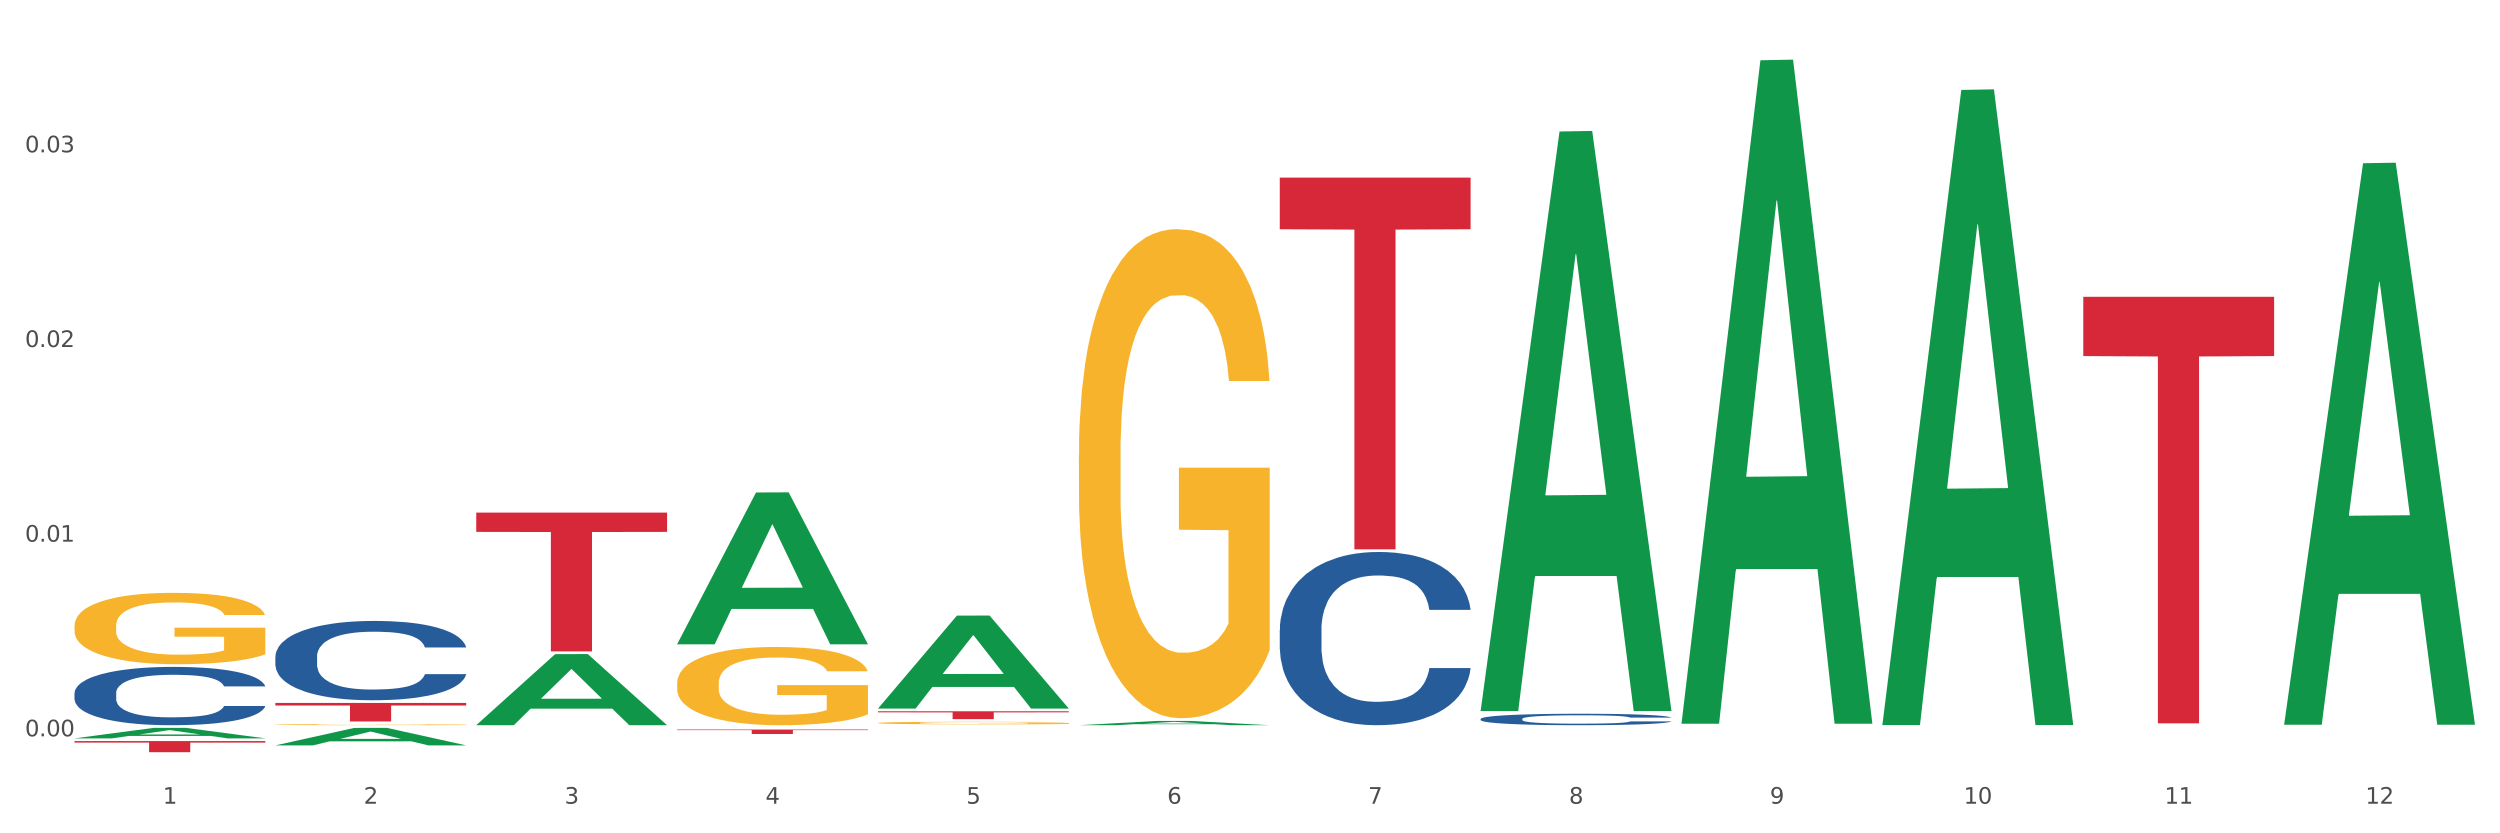
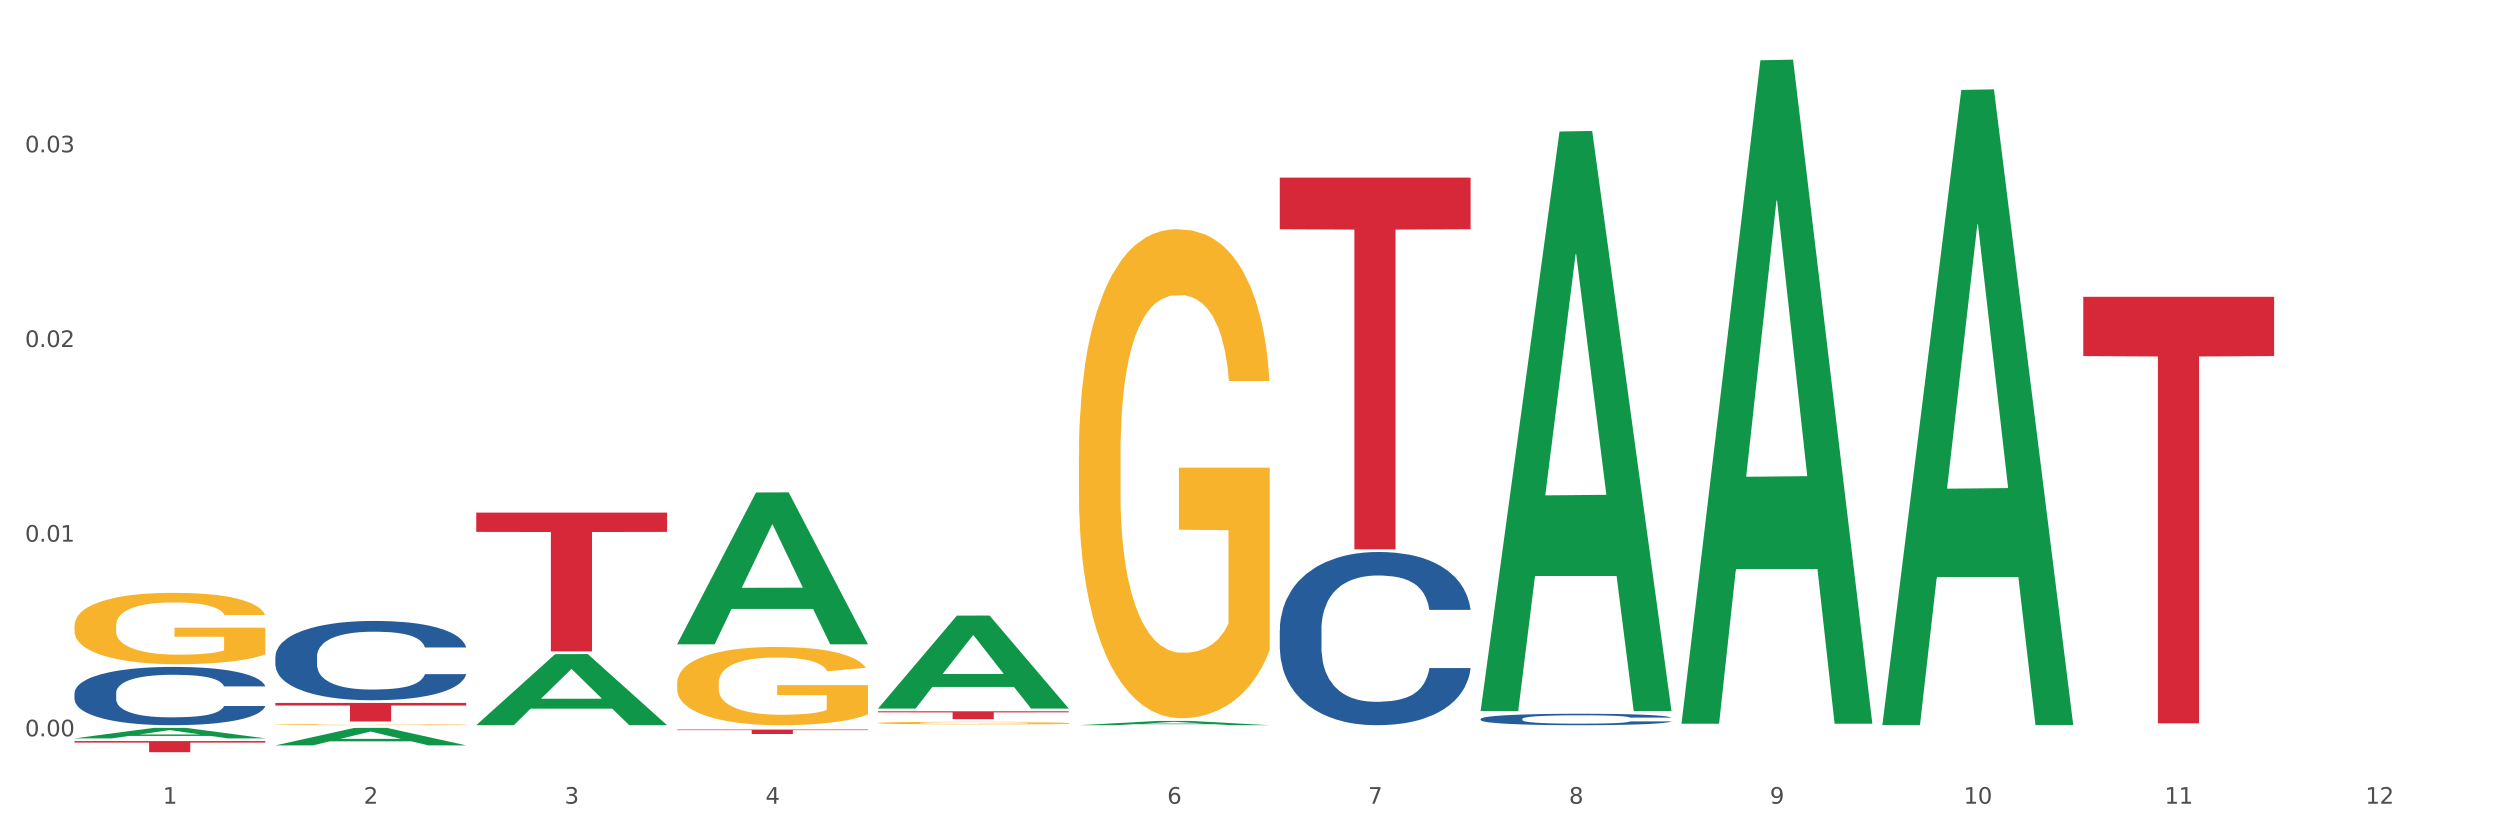
<svg xmlns="http://www.w3.org/2000/svg" xmlns:xlink="http://www.w3.org/1999/xlink" width="1080pt" height="360pt" viewBox="0 0 1080 360" version="1.1">
  <rect x="0" y="0" width="1080" height="360" fill="#333333" stroke="none" />
  <defs>
    <style type="text/css">*{stroke-linejoin: round; stroke-linecap: butt}</style>
  </defs>
  <g id="figure_1">
    <g id="patch_1">
      <path d="M 0 360  L 1080 360  L 1080 0  L 0 0  z " style="fill: #ffffff; stroke: #ffffff; stroke-linejoin: miter" />
    </g>
    <g id="axes_1">
      <g id="matplotlib.axis_1">
        <g id="xtick_1">
          <g id="text_1">
            <g style="fill: #4d4d4d" transform="translate(70.342 347.204) scale(0.096 -0.096)">
              <defs>
                <path id="DejaVuSans-31" d="M 794 531  L 1825 531  L 1825 4091  L 703 3866  L 703 4441  L 1819 4666  L 2450 4666  L 2450 531  L 3481 531  L 3481 0  L 794 0  L 794 531  z " transform="scale(0.016)" />
              </defs>
              <use xlink:href="#DejaVuSans-31" />
            </g>
          </g>
        </g>
        <g id="xtick_2">
          <g id="text_2">
            <g style="fill: #4d4d4d" transform="translate(157.122 347.204) scale(0.096 -0.096)">
              <defs>
                <path id="DejaVuSans-32" d="M 1228 531  L 3431 531  L 3431 0  L 469 0  L 469 531  Q 828 903 1448 1529  Q 2069 2156 2228 2338  Q 2531 2678 2651 2914  Q 2772 3150 2772 3378  Q 2772 3750 2511 3984  Q 2250 4219 1831 4219  Q 1534 4219 1204 4116  Q 875 4013 500 3803  L 500 4441  Q 881 4594 1212 4672  Q 1544 4750 1819 4750  Q 2544 4750 2975 4387  Q 3406 4025 3406 3419  Q 3406 3131 3298 2873  Q 3191 2616 2906 2266  Q 2828 2175 2409 1742  Q 1991 1309 1228 531  z " transform="scale(0.016)" />
              </defs>
              <use xlink:href="#DejaVuSans-32" />
            </g>
          </g>
        </g>
        <g id="xtick_3">
          <g id="text_3">
            <g style="fill: #4d4d4d" transform="translate(243.902 347.204) scale(0.096 -0.096)">
              <defs>
                <path id="DejaVuSans-33" d="M 2597 2516  Q 3050 2419 3304 2112  Q 3559 1806 3559 1356  Q 3559 666 3084 287  Q 2609 -91 1734 -91  Q 1441 -91 1130 -33  Q 819 25 488 141  L 488 750  Q 750 597 1062 519  Q 1375 441 1716 441  Q 2309 441 2620 675  Q 2931 909 2931 1356  Q 2931 1769 2642 2001  Q 2353 2234 1838 2234  L 1294 2234  L 1294 2753  L 1863 2753  Q 2328 2753 2575 2939  Q 2822 3125 2822 3475  Q 2822 3834 2567 4026  Q 2313 4219 1838 4219  Q 1578 4219 1281 4162  Q 984 4106 628 3988  L 628 4550  Q 988 4650 1302 4700  Q 1616 4750 1894 4750  Q 2613 4750 3031 4423  Q 3450 4097 3450 3541  Q 3450 3153 3228 2886  Q 3006 2619 2597 2516  z " transform="scale(0.016)" />
              </defs>
              <use xlink:href="#DejaVuSans-33" />
            </g>
          </g>
        </g>
        <g id="xtick_4">
          <g id="text_4">
            <g style="fill: #4d4d4d" transform="translate(330.683 347.204) scale(0.096 -0.096)">
              <defs>
                <path id="DejaVuSans-34" d="M 2419 4116  L 825 1625  L 2419 1625  L 2419 4116  z M 2253 4666  L 3047 4666  L 3047 1625  L 3713 1625  L 3713 1100  L 3047 1100  L 3047 0  L 2419 0  L 2419 1100  L 313 1100  L 313 1709  L 2253 4666  z " transform="scale(0.016)" />
              </defs>
              <use xlink:href="#DejaVuSans-34" />
            </g>
          </g>
        </g>
        <g id="xtick_5">
          <g id="text_5">
            <g style="fill: #4d4d4d" transform="translate(417.463 347.204) scale(0.096 -0.096)">
              <defs>
-                 <path id="DejaVuSans-35" d="M 691 4666  L 3169 4666  L 3169 4134  L 1269 4134  L 1269 2991  Q 1406 3038 1543 3061  Q 1681 3084 1819 3084  Q 2600 3084 3056 2656  Q 3513 2228 3513 1497  Q 3513 744 3044 326  Q 2575 -91 1722 -91  Q 1428 -91 1123 -41  Q 819 9 494 109  L 494 744  Q 775 591 1075 516  Q 1375 441 1709 441  Q 2250 441 2565 725  Q 2881 1009 2881 1497  Q 2881 1984 2565 2268  Q 2250 2553 1709 2553  Q 1456 2553 1204 2497  Q 953 2441 691 2322  L 691 4666  z " transform="scale(0.016)" />
-               </defs>
+                 </defs>
              <use xlink:href="#DejaVuSans-35" />
            </g>
          </g>
        </g>
        <g id="xtick_6">
          <g id="text_6">
            <g style="fill: #4d4d4d" transform="translate(504.243 347.204) scale(0.096 -0.096)">
              <defs>
                <path id="DejaVuSans-36" d="M 2113 2584  Q 1688 2584 1439 2293  Q 1191 2003 1191 1497  Q 1191 994 1439 701  Q 1688 409 2113 409  Q 2538 409 2786 701  Q 3034 994 3034 1497  Q 3034 2003 2786 2293  Q 2538 2584 2113 2584  z M 3366 4563  L 3366 3988  Q 3128 4100 2886 4159  Q 2644 4219 2406 4219  Q 1781 4219 1451 3797  Q 1122 3375 1075 2522  Q 1259 2794 1537 2939  Q 1816 3084 2150 3084  Q 2853 3084 3261 2657  Q 3669 2231 3669 1497  Q 3669 778 3244 343  Q 2819 -91 2113 -91  Q 1303 -91 875 529  Q 447 1150 447 2328  Q 447 3434 972 4092  Q 1497 4750 2381 4750  Q 2619 4750 2861 4703  Q 3103 4656 3366 4563  z " transform="scale(0.016)" />
              </defs>
              <use xlink:href="#DejaVuSans-36" />
            </g>
          </g>
        </g>
        <g id="xtick_7">
          <g id="text_7">
            <g style="fill: #4d4d4d" transform="translate(591.024 347.204) scale(0.096 -0.096)">
              <defs>
                <path id="DejaVuSans-37" d="M 525 4666  L 3525 4666  L 3525 4397  L 1831 0  L 1172 0  L 2766 4134  L 525 4134  L 525 4666  z " transform="scale(0.016)" />
              </defs>
              <use xlink:href="#DejaVuSans-37" />
            </g>
          </g>
        </g>
        <g id="xtick_8">
          <g id="text_8">
            <g style="fill: #4d4d4d" transform="translate(677.804 347.204) scale(0.096 -0.096)">
              <defs>
                <path id="DejaVuSans-38" d="M 2034 2216  Q 1584 2216 1326 1975  Q 1069 1734 1069 1313  Q 1069 891 1326 650  Q 1584 409 2034 409  Q 2484 409 2743 651  Q 3003 894 3003 1313  Q 3003 1734 2745 1975  Q 2488 2216 2034 2216  z M 1403 2484  Q 997 2584 770 2862  Q 544 3141 544 3541  Q 544 4100 942 4425  Q 1341 4750 2034 4750  Q 2731 4750 3128 4425  Q 3525 4100 3525 3541  Q 3525 3141 3298 2862  Q 3072 2584 2669 2484  Q 3125 2378 3379 2068  Q 3634 1759 3634 1313  Q 3634 634 3220 271  Q 2806 -91 2034 -91  Q 1263 -91 848 271  Q 434 634 434 1313  Q 434 1759 690 2068  Q 947 2378 1403 2484  z M 1172 3481  Q 1172 3119 1398 2916  Q 1625 2713 2034 2713  Q 2441 2713 2670 2916  Q 2900 3119 2900 3481  Q 2900 3844 2670 4047  Q 2441 4250 2034 4250  Q 1625 4250 1398 4047  Q 1172 3844 1172 3481  z " transform="scale(0.016)" />
              </defs>
              <use xlink:href="#DejaVuSans-38" />
            </g>
          </g>
        </g>
        <g id="xtick_9">
          <g id="text_9">
            <g style="fill: #4d4d4d" transform="translate(764.584 347.204) scale(0.096 -0.096)">
              <defs>
                <path id="DejaVuSans-39" d="M 703 97  L 703 672  Q 941 559 1184 500  Q 1428 441 1663 441  Q 2288 441 2617 861  Q 2947 1281 2994 2138  Q 2813 1869 2534 1725  Q 2256 1581 1919 1581  Q 1219 1581 811 2004  Q 403 2428 403 3163  Q 403 3881 828 4315  Q 1253 4750 1959 4750  Q 2769 4750 3195 4129  Q 3622 3509 3622 2328  Q 3622 1225 3098 567  Q 2575 -91 1691 -91  Q 1453 -91 1209 -44  Q 966 3 703 97  z M 1959 2075  Q 2384 2075 2632 2365  Q 2881 2656 2881 3163  Q 2881 3666 2632 3958  Q 2384 4250 1959 4250  Q 1534 4250 1286 3958  Q 1038 3666 1038 3163  Q 1038 2656 1286 2365  Q 1534 2075 1959 2075  z " transform="scale(0.016)" />
              </defs>
              <use xlink:href="#DejaVuSans-39" />
            </g>
          </g>
        </g>
        <g id="xtick_10">
          <g id="text_10">
            <g style="fill: #4d4d4d" transform="translate(848.311 347.204) scale(0.096 -0.096)">
              <defs>
                <path id="DejaVuSans-30" d="M 2034 4250  Q 1547 4250 1301 3770  Q 1056 3291 1056 2328  Q 1056 1369 1301 889  Q 1547 409 2034 409  Q 2525 409 2770 889  Q 3016 1369 3016 2328  Q 3016 3291 2770 3770  Q 2525 4250 2034 4250  z M 2034 4750  Q 2819 4750 3233 4129  Q 3647 3509 3647 2328  Q 3647 1150 3233 529  Q 2819 -91 2034 -91  Q 1250 -91 836 529  Q 422 1150 422 2328  Q 422 3509 836 4129  Q 1250 4750 2034 4750  z " transform="scale(0.016)" />
              </defs>
              <use xlink:href="#DejaVuSans-31" />
              <use xlink:href="#DejaVuSans-30" transform="translate(63.623 0)" />
            </g>
          </g>
        </g>
        <g id="xtick_11">
          <g id="text_11">
            <g style="fill: #4d4d4d" transform="translate(935.091 347.204) scale(0.096 -0.096)">
              <use xlink:href="#DejaVuSans-31" />
              <use xlink:href="#DejaVuSans-31" transform="translate(63.623 0)" />
            </g>
          </g>
        </g>
        <g id="xtick_12">
          <g id="text_12">
            <g style="fill: #4d4d4d" transform="translate(1021.871 347.204) scale(0.096 -0.096)">
              <use xlink:href="#DejaVuSans-31" />
              <use xlink:href="#DejaVuSans-32" transform="translate(63.623 0)" />
            </g>
          </g>
        </g>
        <g id="xtick_13" />
        <g id="xtick_14" />
        <g id="xtick_15" />
        <g id="xtick_16" />
        <g id="xtick_17" />
        <g id="xtick_18" />
        <g id="xtick_19" />
        <g id="xtick_20" />
        <g id="xtick_21" />
        <g id="xtick_22" />
        <g id="xtick_23" />
      </g>
      <g id="matplotlib.axis_2">
        <g id="ytick_1">
          <g id="text_13">
            <g style="fill: #4d4d4d" transform="translate(10.8 318.094) scale(0.096 -0.096)">
              <defs>
                <path id="DejaVuSans-2e" d="M 684 794  L 1344 794  L 1344 0  L 684 0  L 684 794  z " transform="scale(0.016)" />
              </defs>
              <use xlink:href="#DejaVuSans-30" />
              <use xlink:href="#DejaVuSans-2e" transform="translate(63.623 0)" />
              <use xlink:href="#DejaVuSans-30" transform="translate(95.41 0)" />
              <use xlink:href="#DejaVuSans-30" transform="translate(159.033 0)" />
            </g>
          </g>
        </g>
        <g id="ytick_2">
          <g id="text_14">
            <g style="fill: #4d4d4d" transform="translate(10.8 234) scale(0.096 -0.096)">
              <use xlink:href="#DejaVuSans-30" />
              <use xlink:href="#DejaVuSans-2e" transform="translate(63.623 0)" />
              <use xlink:href="#DejaVuSans-30" transform="translate(95.41 0)" />
              <use xlink:href="#DejaVuSans-31" transform="translate(159.033 0)" />
            </g>
          </g>
        </g>
        <g id="ytick_3">
          <g id="text_15">
            <g style="fill: #4d4d4d" transform="translate(10.8 149.906) scale(0.096 -0.096)">
              <use xlink:href="#DejaVuSans-30" />
              <use xlink:href="#DejaVuSans-2e" transform="translate(63.623 0)" />
              <use xlink:href="#DejaVuSans-30" transform="translate(95.41 0)" />
              <use xlink:href="#DejaVuSans-32" transform="translate(159.033 0)" />
            </g>
          </g>
        </g>
        <g id="ytick_4">
          <g id="text_16">
            <g style="fill: #4d4d4d" transform="translate(10.8 65.811) scale(0.096 -0.096)">
              <use xlink:href="#DejaVuSans-30" />
              <use xlink:href="#DejaVuSans-2e" transform="translate(63.623 0)" />
              <use xlink:href="#DejaVuSans-30" transform="translate(95.41 0)" />
              <use xlink:href="#DejaVuSans-33" transform="translate(159.033 0)" />
            </g>
          </g>
        </g>
        <g id="ytick_5" />
        <g id="ytick_6" />
        <g id="ytick_7" />
        <g id="ytick_8" />
      </g>
      <g id="PolyCollection_1">
        <path d="M 32.175 318.967  L 32.26 318.963  L 66.256 314.451  L 80.365 314.447  L 114.616 318.975  L 98.298 318.975  L 90.904 317.921  L 55.803 317.921  L 55.548 317.938  L 48.408 318.975  L 32.175 318.975  L 32.175 318.967  L 60.222 317.291  L 86.484 317.287  L 73.481 315.412  L 73.311 315.403  L 73.141 315.416  L 60.137 317.287  L 60.222 317.291  L 32.175 318.967  z " clip-path="url(#p295e6444f4)" style="fill: #109648" />
        <path d="M 379.296 307.27  L 461.738 307.27  L 461.738 307.741  L 429.308 307.744  L 429.308 310.658  L 411.531 310.658  L 411.531 307.744  L 379.296 307.741  L 379.296 307.273  L 379.296 307.27  z " clip-path="url(#p295e6444f4)" style="fill: #d62839" />
        <path d="M 292.516 315.146  L 374.957 315.146  L 374.957 315.414  L 342.528 315.416  L 342.528 317.078  L 324.75 317.078  L 324.75 315.416  L 292.516 315.414  L 292.516 315.148  L 292.516 315.146  z " clip-path="url(#p295e6444f4)" style="fill: #d62839" />
        <path d="M 205.736 221.443  L 288.177 221.443  L 288.177 229.776  L 255.747 229.832  L 255.747 281.406  L 237.97 281.406  L 237.97 229.832  L 205.736 229.776  L 205.736 221.499  L 205.736 221.443  z " clip-path="url(#p295e6444f4)" style="fill: #d62839" />
        <path d="M 118.955 303.666  L 201.397 303.666  L 201.397 304.78  L 168.967 304.788  L 168.967 311.685  L 151.189 311.685  L 151.189 304.788  L 118.955 304.78  L 118.955 303.674  L 118.955 303.666  z " clip-path="url(#p295e6444f4)" style="fill: #d62839" />
        <path d="M 32.175 320.13  L 114.616 320.13  L 114.616 320.8  L 82.187 320.804  L 82.187 324.95  L 64.409 324.95  L 64.409 320.804  L 32.175 320.8  L 32.175 320.135  L 32.175 320.13  z " clip-path="url(#p295e6444f4)" style="fill: #d62839" />
        <path d="M 32.175 299.417  L 32.272 299.394  L 32.272 298.75  L 32.565 297.876  L 33.637 296.265  L 35.001 295.046  L 37.34 293.619  L 38.607 293.021  L 40.263 292.354  L 43.674 291.272  L 47.572 290.352  L 50.3 289.846  L 52.347 289.523  L 56.927 288.948  L 59.558 288.695  L 62.287 288.488  L 64.625 288.35  L 68.523 288.189  L 71.642 288.12  L 75.247 288.097  L 78.268 288.12  L 82.263 288.212  L 88.11 288.488  L 90.352 288.649  L 93.373 288.925  L 96.491 289.293  L 99.025 289.661  L 101.948 290.191  L 104.969 290.881  L 107.892 291.755  L 109.939 292.561  L 111.595 293.412  L 113.057 294.447  L 114.129 295.575  L 114.616 296.518  L 96.783 296.518  L 96.296 295.667  L 95.322 294.746  L 94.347 294.125  L 93.275 293.619  L 91.619 293.044  L 90.157 292.676  L 87.721 292.238  L 85.479 291.962  L 83.628 291.801  L 81.386 291.663  L 76.611 291.525  L 73.201 291.525  L 71.057 291.571  L 68.426 291.686  L 66.184 291.847  L 63.553 292.123  L 61.507 292.423  L 59.461 292.814  L 58.291 293.09  L 56.537 293.596  L 55.368 294.01  L 53.809 294.723  L 52.932 295.23  L 51.372 296.541  L 50.69 297.508  L 50.398 298.175  L 50.203 298.911  L 50.203 302.501  L 50.788 304.111  L 51.275 304.801  L 52.054 305.584  L 53.516 306.596  L 55.66 307.586  L 57.901 308.299  L 59.753 308.736  L 61.507 309.058  L 63.261 309.311  L 65.405 309.541  L 67.159 309.679  L 69.79 309.817  L 72.908 309.886  L 75.345 309.886  L 80.314 309.771  L 82.556 309.656  L 84.7 309.495  L 87.038 309.242  L 88.89 308.966  L 89.962 308.759  L 91.716 308.322  L 93.08 307.862  L 94.25 307.332  L 95.029 306.872  L 95.906 306.182  L 96.588 305.4  L 96.783 304.986  L 114.616 304.986  L 114.227 305.814  L 113.544 306.619  L 112.18 307.701  L 111.108 308.322  L 109.452 309.081  L 107.697 309.725  L 105.261 310.439  L 103.02 310.968  L 100.681 311.428  L 98.148 311.842  L 93.567 312.417  L 91.911 312.579  L 88.403 312.855  L 85.674 313.016  L 81.679 313.177  L 77.586 313.269  L 73.298 313.292  L 69.498 313.246  L 65.307 313.108  L 62.676 312.97  L 59.753 312.763  L 56.342 312.44  L 53.126 312.049  L 50.105 311.589  L 47.279 311.06  L 44.648 310.462  L 41.238 309.472  L 38.704 308.506  L 36.853 307.609  L 35.586 306.849  L 34.319 305.883  L 33.637 305.216  L 32.565 303.605  L 32.175 302.109  L 32.175 299.417  z " clip-path="url(#p295e6444f4)" style="fill: #255c99" />
        <path d="M 118.955 283.642  L 119.053 283.61  L 119.053 282.734  L 119.345 281.545  L 120.417 279.355  L 121.781 277.696  L 124.12 275.756  L 125.387 274.942  L 127.044 274.035  L 130.454 272.564  L 134.352 271.312  L 137.081 270.624  L 139.127 270.186  L 143.707 269.403  L 146.338 269.059  L 149.067 268.778  L 151.406 268.59  L 155.304 268.371  L 158.422 268.277  L 162.028 268.246  L 165.048 268.277  L 169.044 268.402  L 174.891 268.778  L 177.132 268.997  L 180.153 269.372  L 183.271 269.873  L 185.805 270.374  L 188.728 271.093  L 191.749 272.032  L 194.673 273.221  L 196.719 274.316  L 198.376 275.474  L 199.837 276.882  L 200.909 278.416  L 201.397 279.699  L 183.564 279.699  L 183.076 278.541  L 182.102 277.289  L 181.127 276.444  L 180.055 275.756  L 178.399 274.974  L 176.937 274.473  L 174.501 273.878  L 172.26 273.503  L 170.408 273.284  L 168.167 273.096  L 163.392 272.908  L 159.981 272.908  L 157.837 272.971  L 155.206 273.127  L 152.965 273.346  L 150.334 273.722  L 148.287 274.129  L 146.241 274.661  L 145.071 275.036  L 143.317 275.725  L 142.148 276.288  L 140.589 277.258  L 139.712 277.946  L 138.153 279.73  L 137.471 281.044  L 137.178 281.952  L 136.983 282.953  L 136.983 287.835  L 137.568 290.025  L 138.055 290.964  L 138.835 292.028  L 140.297 293.405  L 142.44 294.751  L 144.682 295.721  L 146.533 296.315  L 148.287 296.753  L 150.041 297.098  L 152.185 297.411  L 153.939 297.598  L 156.57 297.786  L 159.689 297.88  L 162.125 297.88  L 167.095 297.723  L 169.336 297.567  L 171.48 297.348  L 173.819 297.004  L 175.67 296.628  L 176.742 296.347  L 178.496 295.752  L 179.861 295.126  L 181.03 294.406  L 181.81 293.781  L 182.687 292.842  L 183.369 291.778  L 183.564 291.215  L 201.397 291.215  L 201.007 292.341  L 200.325 293.436  L 198.96 294.907  L 197.889 295.752  L 196.232 296.785  L 194.478 297.661  L 192.042 298.631  L 189.8 299.351  L 187.462 299.977  L 184.928 300.54  L 180.348 301.322  L 178.691 301.541  L 175.183 301.917  L 172.454 302.136  L 168.459 302.355  L 164.366 302.48  L 160.079 302.511  L 156.278 302.449  L 152.088 302.261  L 149.457 302.073  L 146.533 301.792  L 143.123 301.353  L 139.907 300.821  L 136.886 300.196  L 134.06 299.476  L 131.429 298.662  L 128.018 297.317  L 125.484 296.002  L 123.633 294.782  L 122.366 293.749  L 121.099 292.435  L 120.417 291.527  L 119.345 289.337  L 118.955 287.303  L 118.955 283.642  z " clip-path="url(#p295e6444f4)" style="fill: #255c99" />
        <path d="M 552.857 272.08  L 552.954 272.011  L 552.954 270.098  L 553.247 267.5  L 554.319 262.716  L 555.683 259.094  L 558.022 254.856  L 559.289 253.079  L 560.945 251.097  L 564.356 247.885  L 568.254 245.151  L 570.982 243.648  L 573.029 242.691  L 577.609 240.982  L 580.24 240.231  L 582.969 239.615  L 585.307 239.205  L 589.205 238.727  L 592.324 238.522  L 595.929 238.454  L 598.95 238.522  L 602.945 238.795  L 608.792 239.615  L 611.034 240.094  L 614.055 240.914  L 617.173 242.008  L 619.707 243.101  L 622.63 244.673  L 625.651 246.723  L 628.574 249.321  L 630.621 251.713  L 632.277 254.241  L 633.739 257.317  L 634.811 260.666  L 635.298 263.468  L 617.465 263.468  L 616.978 260.939  L 616.004 258.205  L 615.029 256.36  L 613.957 254.856  L 612.301 253.148  L 610.839 252.054  L 608.403 250.756  L 606.161 249.936  L 604.31 249.457  L 602.068 249.047  L 597.293 248.637  L 593.883 248.637  L 591.739 248.774  L 589.108 249.115  L 586.866 249.594  L 584.235 250.414  L 582.189 251.303  L 580.143 252.464  L 578.973 253.285  L 577.219 254.788  L 576.05 256.018  L 574.491 258.137  L 573.614 259.641  L 572.054 263.536  L 571.372 266.407  L 571.08 268.389  L 570.885 270.576  L 570.885 281.238  L 571.47 286.022  L 571.957 288.072  L 572.736 290.396  L 574.198 293.403  L 576.342 296.342  L 578.583 298.461  L 580.435 299.759  L 582.189 300.716  L 583.943 301.468  L 586.087 302.152  L 587.841 302.562  L 590.472 302.972  L 593.59 303.177  L 596.027 303.177  L 600.997 302.835  L 603.238 302.493  L 605.382 302.015  L 607.72 301.263  L 609.572 300.443  L 610.644 299.828  L 612.398 298.529  L 613.762 297.162  L 614.932 295.59  L 615.711 294.223  L 616.588 292.173  L 617.27 289.849  L 617.465 288.619  L 635.298 288.619  L 634.909 291.08  L 634.226 293.472  L 632.862 296.684  L 631.79 298.529  L 630.134 300.785  L 628.379 302.698  L 625.943 304.817  L 623.702 306.389  L 621.363 307.756  L 618.83 308.986  L 614.249 310.695  L 612.593 311.173  L 609.085 311.993  L 606.356 312.472  L 602.361 312.95  L 598.268 313.223  L 593.98 313.292  L 590.18 313.155  L 585.989 312.745  L 583.358 312.335  L 580.435 311.72  L 577.024 310.763  L 573.808 309.601  L 570.788 308.234  L 567.962 306.662  L 565.33 304.885  L 561.92 301.946  L 559.386 299.076  L 557.535 296.41  L 556.268 294.155  L 555.001 291.285  L 554.319 289.303  L 553.247 284.518  L 552.857 280.076  L 552.857 272.08  z " clip-path="url(#p295e6444f4)" style="fill: #255c99" />
        <path d="M 118.955 313.049  L 119.053 313.048  L 119.053 313.034  L 119.247 313.021  L 120.221 312.99  L 121.681 312.964  L 122.751 312.951  L 123.822 312.939  L 125.087 312.928  L 126.645 312.917  L 129.467 312.9  L 131.219 312.891  L 133.361 312.882  L 137.254 312.869  L 140.077 312.861  L 142.997 312.855  L 147.766 312.848  L 150.881 312.845  L 154.19 312.842  L 158.181 312.84  L 161.198 312.84  L 167.817 312.841  L 173.462 312.845  L 176.187 312.848  L 179.691 312.853  L 181.541 312.856  L 184.558 312.863  L 187.673 312.871  L 189.814 312.879  L 193.026 312.893  L 195.459 312.907  L 197.698 312.924  L 198.866 312.936  L 199.742 312.947  L 200.521 312.96  L 201.299 312.98  L 183.779 312.98  L 183.098 312.966  L 182.027 312.952  L 180.47 312.939  L 179.107 312.931  L 176.771 312.92  L 174.63 312.914  L 172.391 312.909  L 169.666 312.905  L 167.525 312.903  L 164.507 312.901  L 158.57 312.902  L 154.579 312.905  L 151.854 312.909  L 150.102 312.913  L 148.545 312.917  L 146.793 312.923  L 144.749 312.931  L 143.289 312.939  L 141.829 312.949  L 140.661 312.959  L 139.59 312.97  L 138.714 312.983  L 138.033 312.996  L 137.449 313.011  L 136.962 313.037  L 136.962 313.094  L 137.157 313.107  L 137.643 313.123  L 138.227 313.136  L 139.201 313.152  L 140.077 313.162  L 141.731 313.177  L 143.581 313.189  L 145.041 313.197  L 146.501 313.204  L 149.031 313.213  L 151.854 313.22  L 154.287 313.225  L 157.597 313.229  L 159.835 313.23  L 161.782 313.231  L 166.551 313.231  L 169.958 313.23  L 173.754 313.227  L 176.674 313.223  L 179.107 313.219  L 181.833 313.211  L 183.585 313.204  L 183.585 313.118  L 162.171 313.118  L 162.171 313.06  L 201.397 313.06  L 201.397 313.229  L 199.742 313.237  L 197.893 313.245  L 195.946 313.252  L 193.026 313.261  L 189.522 313.269  L 186.407 313.275  L 183.098 313.28  L 179.205 313.284  L 174.143 313.289  L 171.029 313.29  L 167.135 313.291  L 162.561 313.292  L 158.57 313.291  L 154.677 313.289  L 150.589 313.285  L 146.598 313.28  L 143.581 313.274  L 140.563 313.268  L 137.351 313.259  L 134.821 313.251  L 132.874 313.244  L 130.733 313.234  L 128.397 313.222  L 126.645 313.211  L 125.087 313.199  L 123.433 313.184  L 122.265 313.171  L 121.097 313.155  L 120.415 313.143  L 119.637 313.125  L 119.053 313.099  L 118.955 313.049  z " clip-path="url(#p295e6444f4)" style="fill: #f7b32b" />
-         <path d="M 292.516 295.113  L 292.613 295.082  L 292.613 293.971  L 292.808 293.014  L 293.781 290.699  L 295.241 288.786  L 296.312 287.767  L 297.383 286.934  L 298.648 286.1  L 300.205 285.236  L 303.028 283.971  L 304.78 283.323  L 306.921 282.644  L 310.815 281.656  L 313.637 281.1  L 316.557 280.637  L 321.327 280.082  L 324.441 279.835  L 327.751 279.65  L 331.741 279.526  L 334.759 279.495  L 341.377 279.588  L 347.023 279.866  L 349.748 280.082  L 353.252 280.452  L 355.101 280.699  L 358.119 281.193  L 361.233 281.841  L 363.375 282.397  L 366.587 283.446  L 369.02 284.495  L 371.259 285.792  L 372.427 286.687  L 373.303 287.52  L 374.081 288.477  L 374.86 289.989  L 357.34 289.989  L 356.659 288.909  L 355.588 287.891  L 354.031 286.903  L 352.668 286.286  L 350.332 285.514  L 348.191 285.02  L 345.952 284.65  L 343.227 284.341  L 341.085 284.187  L 338.068 284.063  L 332.131 284.094  L 328.14 284.341  L 325.415 284.65  L 323.663 284.928  L 322.105 285.236  L 320.353 285.668  L 318.309 286.316  L 316.849 286.903  L 315.389 287.644  L 314.221 288.384  L 313.151 289.249  L 312.275 290.174  L 311.593 291.131  L 311.009 292.304  L 310.523 294.249  L 310.523 298.477  L 310.717 299.434  L 311.204 300.699  L 311.788 301.656  L 312.761 302.798  L 313.637 303.57  L 315.292 304.681  L 317.141 305.607  L 318.601 306.193  L 320.061 306.687  L 322.592 307.366  L 325.415 307.921  L 327.848 308.261  L 331.157 308.57  L 333.396 308.693  L 335.343 308.755  L 340.112 308.755  L 343.519 308.662  L 347.315 308.446  L 350.235 308.168  L 352.668 307.829  L 355.393 307.273  L 357.145 306.749  L 357.145 300.298  L 335.732 300.267  L 335.732 295.977  L 374.957 295.977  L 374.957 308.57  L 373.303 309.218  L 371.453 309.804  L 369.507 310.329  L 366.587 310.977  L 363.083 311.594  L 359.968 312.026  L 356.659 312.397  L 352.765 312.736  L 347.704 313.045  L 344.589 313.168  L 340.696 313.261  L 336.121 313.292  L 332.131 313.23  L 328.237 313.076  L 324.149 312.798  L 320.159 312.397  L 317.141 311.996  L 314.124 311.502  L 310.912 310.854  L 308.381 310.236  L 306.435 309.681  L 304.293 308.971  L 301.957 308.045  L 300.205 307.212  L 298.648 306.347  L 296.993 305.236  L 295.825 304.279  L 294.657 303.076  L 293.976 302.181  L 293.197 300.792  L 292.613 298.847  L 292.516 295.113  z " clip-path="url(#p295e6444f4)" style="fill: #f7b32b" />
+         <path d="M 292.516 295.113  L 292.613 295.082  L 292.613 293.971  L 292.808 293.014  L 293.781 290.699  L 295.241 288.786  L 296.312 287.767  L 297.383 286.934  L 298.648 286.1  L 300.205 285.236  L 303.028 283.971  L 304.78 283.323  L 306.921 282.644  L 310.815 281.656  L 313.637 281.1  L 316.557 280.637  L 321.327 280.082  L 324.441 279.835  L 327.751 279.65  L 331.741 279.526  L 334.759 279.495  L 341.377 279.588  L 347.023 279.866  L 349.748 280.082  L 353.252 280.452  L 355.101 280.699  L 358.119 281.193  L 361.233 281.841  L 363.375 282.397  L 366.587 283.446  L 369.02 284.495  L 371.259 285.792  L 372.427 286.687  L 373.303 287.52  L 374.081 288.477  L 357.34 289.989  L 356.659 288.909  L 355.588 287.891  L 354.031 286.903  L 352.668 286.286  L 350.332 285.514  L 348.191 285.02  L 345.952 284.65  L 343.227 284.341  L 341.085 284.187  L 338.068 284.063  L 332.131 284.094  L 328.14 284.341  L 325.415 284.65  L 323.663 284.928  L 322.105 285.236  L 320.353 285.668  L 318.309 286.316  L 316.849 286.903  L 315.389 287.644  L 314.221 288.384  L 313.151 289.249  L 312.275 290.174  L 311.593 291.131  L 311.009 292.304  L 310.523 294.249  L 310.523 298.477  L 310.717 299.434  L 311.204 300.699  L 311.788 301.656  L 312.761 302.798  L 313.637 303.57  L 315.292 304.681  L 317.141 305.607  L 318.601 306.193  L 320.061 306.687  L 322.592 307.366  L 325.415 307.921  L 327.848 308.261  L 331.157 308.57  L 333.396 308.693  L 335.343 308.755  L 340.112 308.755  L 343.519 308.662  L 347.315 308.446  L 350.235 308.168  L 352.668 307.829  L 355.393 307.273  L 357.145 306.749  L 357.145 300.298  L 335.732 300.267  L 335.732 295.977  L 374.957 295.977  L 374.957 308.57  L 373.303 309.218  L 371.453 309.804  L 369.507 310.329  L 366.587 310.977  L 363.083 311.594  L 359.968 312.026  L 356.659 312.397  L 352.765 312.736  L 347.704 313.045  L 344.589 313.168  L 340.696 313.261  L 336.121 313.292  L 332.131 313.23  L 328.237 313.076  L 324.149 312.798  L 320.159 312.397  L 317.141 311.996  L 314.124 311.502  L 310.912 310.854  L 308.381 310.236  L 306.435 309.681  L 304.293 308.971  L 301.957 308.045  L 300.205 307.212  L 298.648 306.347  L 296.993 305.236  L 295.825 304.279  L 294.657 303.076  L 293.976 302.181  L 293.197 300.792  L 292.613 298.847  L 292.516 295.113  z " clip-path="url(#p295e6444f4)" style="fill: #f7b32b" />
        <path d="M 32.175 270.355  L 32.272 270.327  L 32.272 269.313  L 32.467 268.441  L 33.44 266.328  L 34.9 264.582  L 35.971 263.653  L 37.042 262.893  L 38.307 262.133  L 39.864 261.344  L 42.687 260.189  L 44.439 259.598  L 46.58 258.979  L 50.474 258.077  L 53.296 257.57  L 56.216 257.148  L 60.986 256.641  L 64.1 256.416  L 67.41 256.247  L 71.4 256.134  L 74.418 256.106  L 81.036 256.191  L 86.682 256.444  L 89.407 256.641  L 92.911 256.979  L 94.76 257.204  L 97.778 257.655  L 100.892 258.246  L 103.034 258.753  L 106.246 259.711  L 108.679 260.668  L 110.918 261.851  L 112.086 262.668  L 112.962 263.428  L 113.74 264.301  L 114.519 265.681  L 96.999 265.681  L 96.318 264.695  L 95.247 263.766  L 93.69 262.865  L 92.327 262.301  L 89.991 261.597  L 87.85 261.147  L 85.611 260.809  L 82.886 260.527  L 80.744 260.387  L 77.727 260.274  L 71.79 260.302  L 67.799 260.527  L 65.074 260.809  L 63.322 261.062  L 61.764 261.344  L 60.012 261.738  L 57.968 262.33  L 56.508 262.865  L 55.048 263.541  L 53.88 264.216  L 52.81 265.005  L 51.934 265.85  L 51.252 266.723  L 50.668 267.793  L 50.182 269.567  L 50.182 273.425  L 50.376 274.298  L 50.863 275.453  L 51.447 276.326  L 52.42 277.367  L 53.296 278.071  L 54.951 279.085  L 56.8 279.93  L 58.26 280.465  L 59.72 280.916  L 62.251 281.535  L 65.074 282.042  L 67.507 282.352  L 70.816 282.634  L 73.055 282.746  L 75.002 282.802  L 79.771 282.802  L 83.178 282.718  L 86.974 282.521  L 89.894 282.267  L 92.327 281.958  L 95.052 281.451  L 96.804 280.972  L 96.804 275.086  L 75.391 275.058  L 75.391 271.144  L 114.616 271.144  L 114.616 282.634  L 112.962 283.225  L 111.112 283.76  L 109.166 284.239  L 106.246 284.83  L 102.742 285.393  L 99.627 285.788  L 96.318 286.125  L 92.424 286.435  L 87.363 286.717  L 84.248 286.829  L 80.355 286.914  L 75.78 286.942  L 71.79 286.886  L 67.896 286.745  L 63.808 286.492  L 59.818 286.125  L 56.8 285.759  L 53.783 285.309  L 50.571 284.717  L 48.04 284.154  L 46.094 283.647  L 43.952 283  L 41.616 282.155  L 39.864 281.394  L 38.307 280.606  L 36.652 279.592  L 35.484 278.719  L 34.316 277.621  L 33.635 276.804  L 32.856 275.537  L 32.272 273.763  L 32.175 270.355  z " clip-path="url(#p295e6444f4)" style="fill: #f7b32b" />
        <path d="M 379.296 312.324  L 379.394 312.323  L 379.394 312.287  L 379.588 312.255  L 380.562 312.18  L 382.022 312.117  L 383.092 312.084  L 384.163 312.056  L 385.428 312.029  L 386.986 312.001  L 389.808 311.959  L 391.56 311.938  L 393.702 311.916  L 397.595 311.883  L 400.418 311.865  L 403.338 311.85  L 408.107 311.832  L 411.222 311.824  L 414.531 311.818  L 418.522 311.814  L 421.539 311.813  L 428.158 311.816  L 433.803 311.825  L 436.528 311.832  L 440.032 311.844  L 441.882 311.852  L 444.899 311.868  L 448.014 311.89  L 450.155 311.908  L 453.367 311.942  L 455.8 311.976  L 458.039 312.019  L 459.207 312.048  L 460.083 312.075  L 460.862 312.107  L 461.64 312.156  L 444.12 312.156  L 443.439 312.121  L 442.368 312.088  L 440.811 312.055  L 439.448 312.035  L 437.112 312.01  L 434.971 311.994  L 432.732 311.981  L 430.007 311.971  L 427.866 311.966  L 424.848 311.962  L 418.911 311.963  L 414.92 311.971  L 412.195 311.981  L 410.443 311.991  L 408.886 312.001  L 407.134 312.015  L 405.09 312.036  L 403.63 312.055  L 402.17 312.079  L 401.002 312.104  L 399.931 312.132  L 399.055 312.162  L 398.374 312.194  L 397.79 312.232  L 397.303 312.296  L 397.303 312.434  L 397.498 312.465  L 397.984 312.507  L 398.568 312.538  L 399.542 312.576  L 400.418 312.601  L 402.072 312.637  L 403.922 312.668  L 405.382 312.687  L 406.842 312.703  L 409.372 312.725  L 412.195 312.743  L 414.628 312.754  L 417.938 312.765  L 420.176 312.769  L 422.123 312.771  L 426.892 312.771  L 430.299 312.768  L 434.095 312.76  L 437.015 312.751  L 439.448 312.74  L 442.174 312.722  L 443.926 312.705  L 443.926 312.494  L 422.512 312.493  L 422.512 312.352  L 461.738 312.352  L 461.738 312.765  L 460.083 312.786  L 458.234 312.805  L 456.287 312.822  L 453.367 312.843  L 449.863 312.864  L 446.748 312.878  L 443.439 312.89  L 439.546 312.901  L 434.484 312.911  L 431.37 312.915  L 427.476 312.918  L 422.902 312.919  L 418.911 312.917  L 415.018 312.912  L 410.93 312.903  L 406.939 312.89  L 403.922 312.877  L 400.904 312.86  L 397.692 312.839  L 395.162 312.819  L 393.215 312.801  L 391.074 312.778  L 388.738 312.747  L 386.986 312.72  L 385.428 312.692  L 383.774 312.655  L 382.606 312.624  L 381.438 312.585  L 380.756 312.555  L 379.978 312.51  L 379.394 312.446  L 379.296 312.324  z " clip-path="url(#p295e6444f4)" style="fill: #f7b32b" />
        <path d="M 466.077 196.616  L 466.174 196.423  L 466.174 189.476  L 466.369 183.494  L 467.342 169.02  L 468.802 157.056  L 469.873 150.688  L 470.943 145.477  L 472.209 140.267  L 473.766 134.863  L 476.589 126.951  L 478.341 122.899  L 480.482 118.653  L 484.375 112.478  L 487.198 109.005  L 490.118 106.11  L 494.887 102.636  L 498.002 101.092  L 501.311 99.935  L 505.302 99.163  L 508.319 98.97  L 514.938 99.549  L 520.583 101.285  L 523.309 102.636  L 526.813 104.952  L 528.662 106.496  L 531.679 109.583  L 534.794 113.636  L 536.935 117.11  L 540.147 123.671  L 542.581 130.232  L 544.819 138.337  L 545.987 143.933  L 546.863 149.144  L 547.642 155.126  L 548.421 164.582  L 530.901 164.582  L 530.219 157.828  L 529.149 151.459  L 527.591 145.284  L 526.229 141.425  L 523.893 136.6  L 521.751 133.513  L 519.513 131.197  L 516.787 129.267  L 514.646 128.302  L 511.629 127.53  L 505.691 127.723  L 501.701 129.267  L 498.975 131.197  L 497.223 132.934  L 495.666 134.863  L 493.914 137.565  L 491.87 141.618  L 490.41 145.284  L 488.95 149.916  L 487.782 154.547  L 486.711 159.95  L 485.835 165.74  L 485.154 171.722  L 484.57 179.055  L 484.083 191.213  L 484.083 217.65  L 484.278 223.633  L 484.765 231.545  L 485.349 237.527  L 486.322 244.667  L 487.198 249.492  L 488.853 256.439  L 490.702 262.228  L 492.162 265.895  L 493.622 268.982  L 496.153 273.228  L 498.975 276.701  L 501.409 278.824  L 504.718 280.754  L 506.957 281.526  L 508.903 281.912  L 513.673 281.912  L 517.079 281.333  L 520.875 279.982  L 523.795 278.245  L 526.229 276.123  L 528.954 272.649  L 530.706 269.368  L 530.706 229.036  L 509.293 228.843  L 509.293 202.019  L 548.518 202.019  L 548.518 280.754  L 546.863 284.806  L 545.014 288.473  L 543.067 291.754  L 540.147 295.806  L 536.643 299.666  L 533.529 302.367  L 530.219 304.683  L 526.326 306.806  L 521.265 308.736  L 518.15 309.508  L 514.257 310.086  L 509.682 310.279  L 505.691 309.893  L 501.798 308.929  L 497.71 307.192  L 493.719 304.683  L 490.702 302.174  L 487.685 299.087  L 484.473 295.034  L 481.942 291.175  L 479.995 287.701  L 477.854 283.263  L 475.518 277.473  L 473.766 272.263  L 472.209 266.86  L 470.554 259.912  L 469.386 253.93  L 468.218 246.404  L 467.537 240.808  L 466.758 232.124  L 466.174 219.966  L 466.077 196.616  z " clip-path="url(#p295e6444f4)" style="fill: #f7b32b" />
        <path d="M 899.978 128.215  L 982.42 128.215  L 982.42 153.824  L 949.99 153.997  L 949.99 312.492  L 932.213 312.492  L 932.213 153.997  L 899.978 153.824  L 899.978 128.388  L 899.978 128.215  z " clip-path="url(#p295e6444f4)" style="fill: #d62839" />
        <path d="M 552.857 76.717  L 635.298 76.717  L 635.298 99.033  L 602.869 99.184  L 602.869 237.299  L 585.091 237.299  L 585.091 99.184  L 552.857 99.033  L 552.857 76.868  L 552.857 76.717  z " clip-path="url(#p295e6444f4)" style="fill: #d62839" />
        <path d="M 639.637 306.712  L 639.722 306.476  L 673.719 56.802  L 687.827 56.567  L 722.079 307.182  L 705.76 307.182  L 698.366 248.823  L 663.265 248.823  L 663.01 249.764  L 655.871 307.182  L 639.637 307.182  L 639.637 306.712  L 667.684 213.996  L 693.947 213.76  L 680.943 109.984  L 680.773 109.514  L 680.603 110.219  L 667.599 213.76  L 667.684 213.996  L 639.637 306.712  z " clip-path="url(#p295e6444f4)" style="fill: #109648" />
        <path d="M 639.637 310.563  L 639.735 310.559  L 639.735 310.432  L 640.027 310.26  L 641.099 309.943  L 642.463 309.704  L 644.802 309.423  L 646.069 309.305  L 647.726 309.174  L 651.136 308.961  L 655.034 308.78  L 657.763 308.681  L 659.809 308.618  L 664.389 308.504  L 667.02 308.455  L 669.749 308.414  L 672.088 308.387  L 675.986 308.355  L 679.104 308.342  L 682.71 308.337  L 685.73 308.342  L 689.726 308.36  L 695.573 308.414  L 697.814 308.446  L 700.835 308.5  L 703.953 308.572  L 706.487 308.645  L 709.41 308.749  L 712.431 308.885  L 715.355 309.056  L 717.401 309.215  L 719.058 309.382  L 720.519 309.586  L 721.591 309.808  L 722.079 309.993  L 704.246 309.993  L 703.758 309.826  L 702.784 309.645  L 701.809 309.523  L 700.737 309.423  L 699.081 309.31  L 697.619 309.237  L 695.183 309.152  L 692.942 309.097  L 691.09 309.066  L 688.849 309.038  L 684.074 309.011  L 680.663 309.011  L 678.519 309.02  L 675.888 309.043  L 673.647 309.075  L 671.016 309.129  L 668.969 309.188  L 666.923 309.265  L 665.754 309.319  L 663.999 309.418  L 662.83 309.5  L 661.271 309.64  L 660.394 309.74  L 658.835 309.998  L 658.153 310.188  L 657.86 310.319  L 657.665 310.464  L 657.665 311.17  L 658.25 311.486  L 658.737 311.622  L 659.517 311.776  L 660.979 311.975  L 663.122 312.17  L 665.364 312.31  L 667.215 312.396  L 668.969 312.459  L 670.723 312.509  L 672.867 312.554  L 674.621 312.581  L 677.252 312.609  L 680.371 312.622  L 682.807 312.622  L 687.777 312.599  L 690.018 312.577  L 692.162 312.545  L 694.501 312.495  L 696.352 312.441  L 697.424 312.4  L 699.178 312.314  L 700.543 312.224  L 701.712 312.12  L 702.492 312.029  L 703.369 311.894  L 704.051 311.74  L 704.246 311.658  L 722.079 311.658  L 721.689 311.821  L 721.007 311.98  L 719.642 312.192  L 718.571 312.314  L 716.914 312.464  L 715.16 312.59  L 712.724 312.731  L 710.482 312.835  L 708.144 312.925  L 705.61 313.007  L 701.03 313.12  L 699.373 313.152  L 695.865 313.206  L 693.136 313.238  L 689.141 313.269  L 685.048 313.287  L 680.761 313.292  L 676.96 313.283  L 672.77 313.256  L 670.139 313.228  L 667.215 313.188  L 663.805 313.124  L 660.589 313.047  L 657.568 312.957  L 654.742 312.853  L 652.111 312.735  L 648.7 312.541  L 646.166 312.351  L 644.315 312.174  L 643.048 312.025  L 641.781 311.835  L 641.099 311.704  L 640.027 311.387  L 639.637 311.093  L 639.637 310.563  z " clip-path="url(#p295e6444f4)" style="fill: #255c99" />
        <path d="M 118.955 321.993  L 119.04 321.986  L 153.037 314.454  L 167.145 314.447  L 201.397 322.007  L 185.078 322.007  L 177.684 320.247  L 142.583 320.247  L 142.328 320.275  L 135.189 322.007  L 118.955 322.007  L 118.955 321.993  L 147.002 319.196  L 173.265 319.189  L 160.261 316.058  L 160.091 316.044  L 159.921 316.065  L 146.917 319.189  L 147.002 319.196  L 118.955 321.993  z " clip-path="url(#p295e6444f4)" style="fill: #109648" />
        <path d="M 205.736 313.234  L 205.821 313.205  L 239.817 282.59  L 253.926 282.561  L 288.177 313.292  L 271.859 313.292  L 264.464 306.136  L 229.363 306.136  L 229.108 306.251  L 221.969 313.292  L 205.736 313.292  L 205.736 313.234  L 233.783 301.865  L 260.045 301.836  L 247.041 289.111  L 246.871 289.053  L 246.701 289.14  L 233.698 301.836  L 233.783 301.865  L 205.736 313.234  z " clip-path="url(#p295e6444f4)" style="fill: #109648" />
        <path d="M 292.516 278.217  L 292.601 278.156  L 326.597 212.75  L 340.706 212.688  L 374.957 278.341  L 358.639 278.341  L 351.245 263.053  L 316.144 263.053  L 315.889 263.299  L 308.749 278.341  L 292.516 278.341  L 292.516 278.217  L 320.563 253.929  L 346.825 253.867  L 333.822 226.682  L 333.652 226.558  L 333.482 226.743  L 320.478 253.867  L 320.563 253.929  L 292.516 278.217  z " clip-path="url(#p295e6444f4)" style="fill: #109648" />
        <path d="M 379.296 306.04  L 379.381 306.002  L 413.378 265.948  L 427.486 265.91  L 461.738 306.115  L 445.419 306.115  L 438.025 296.753  L 402.924 296.753  L 402.669 296.904  L 395.53 306.115  L 379.296 306.115  L 379.296 306.04  L 407.343 291.166  L 433.606 291.128  L 420.602 274.48  L 420.432 274.404  L 420.262 274.518  L 407.258 291.128  L 407.343 291.166  L 379.296 306.04  z " clip-path="url(#p295e6444f4)" style="fill: #109648" />
-         <path d="M 986.759 312.624  L 986.844 312.396  L 1020.84 70.509  L 1034.949 70.281  L 1069.2 313.08  L 1052.882 313.08  L 1045.487 256.541  L 1010.386 256.541  L 1010.131 257.453  L 1002.992 313.08  L 986.759 313.08  L 986.759 312.624  L 1014.806 222.8  L 1041.068 222.572  L 1028.064 122.032  L 1027.894 121.576  L 1027.724 122.26  L 1014.721 222.572  L 1014.806 222.8  L 986.759 312.624  z " clip-path="url(#p295e6444f4)" style="fill: #109648" />
        <path d="M 813.198 312.707  L 813.283 312.449  L 847.279 38.85  L 861.388 38.592  L 895.639 313.223  L 879.321 313.223  L 871.927 249.271  L 836.826 249.271  L 836.571 250.303  L 829.431 313.223  L 813.198 313.223  L 813.198 312.707  L 841.245 211.107  L 867.507 210.849  L 854.504 97.129  L 854.334 96.613  L 854.164 97.386  L 841.16 210.849  L 841.245 211.107  L 813.198 312.707  z " clip-path="url(#p295e6444f4)" style="fill: #109648" />
        <path d="M 726.418 312.102  L 726.503 311.832  L 760.499 26.029  L 774.608 25.759  L 808.859 312.641  L 792.541 312.641  L 785.146 245.836  L 750.045 245.836  L 749.79 246.914  L 742.651 312.641  L 726.418 312.641  L 726.418 312.102  L 754.465 205.969  L 780.727 205.7  L 767.723 86.907  L 767.553 86.368  L 767.383 87.176  L 754.38 205.7  L 754.465 205.969  L 726.418 312.102  z " clip-path="url(#p295e6444f4)" style="fill: #109648" />
        <path d="M 466.077 313.288  L 466.162 313.287  L 500.158 311.436  L 514.267 311.434  L 548.518 313.292  L 532.2 313.292  L 524.805 312.859  L 489.704 312.859  L 489.449 312.866  L 482.31 313.292  L 466.077 313.292  L 466.077 313.288  L 494.124 312.601  L 520.386 312.599  L 507.382 311.83  L 507.212 311.827  L 507.042 311.832  L 494.039 312.599  L 494.124 312.601  L 466.077 313.288  z " clip-path="url(#p295e6444f4)" style="fill: #109648" />
      </g>
    </g>
  </g>
  <defs>
    <clipPath id="p295e6444f4">
      <rect x="32.175" y="10.8" width="1037.025" height="329.109" />
    </clipPath>
  </defs>
</svg>